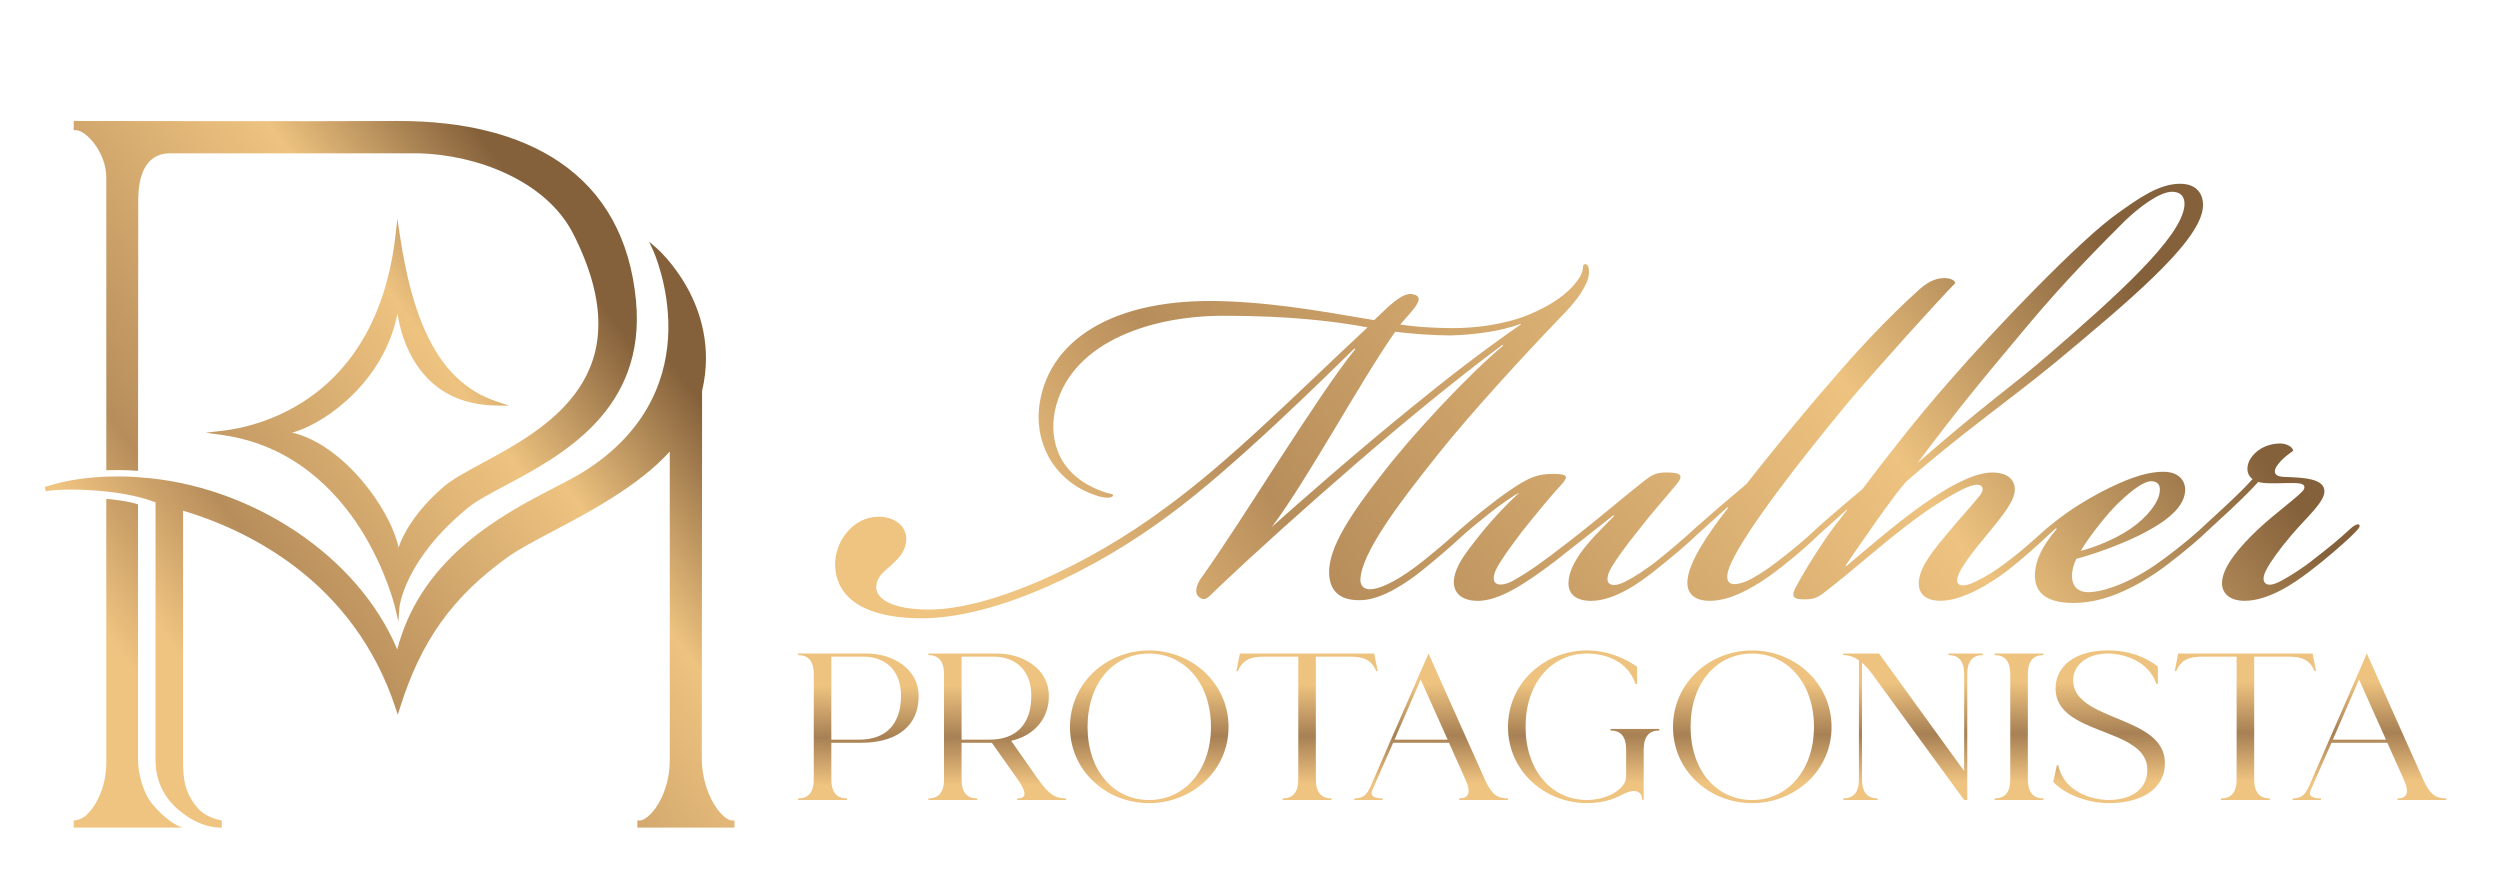
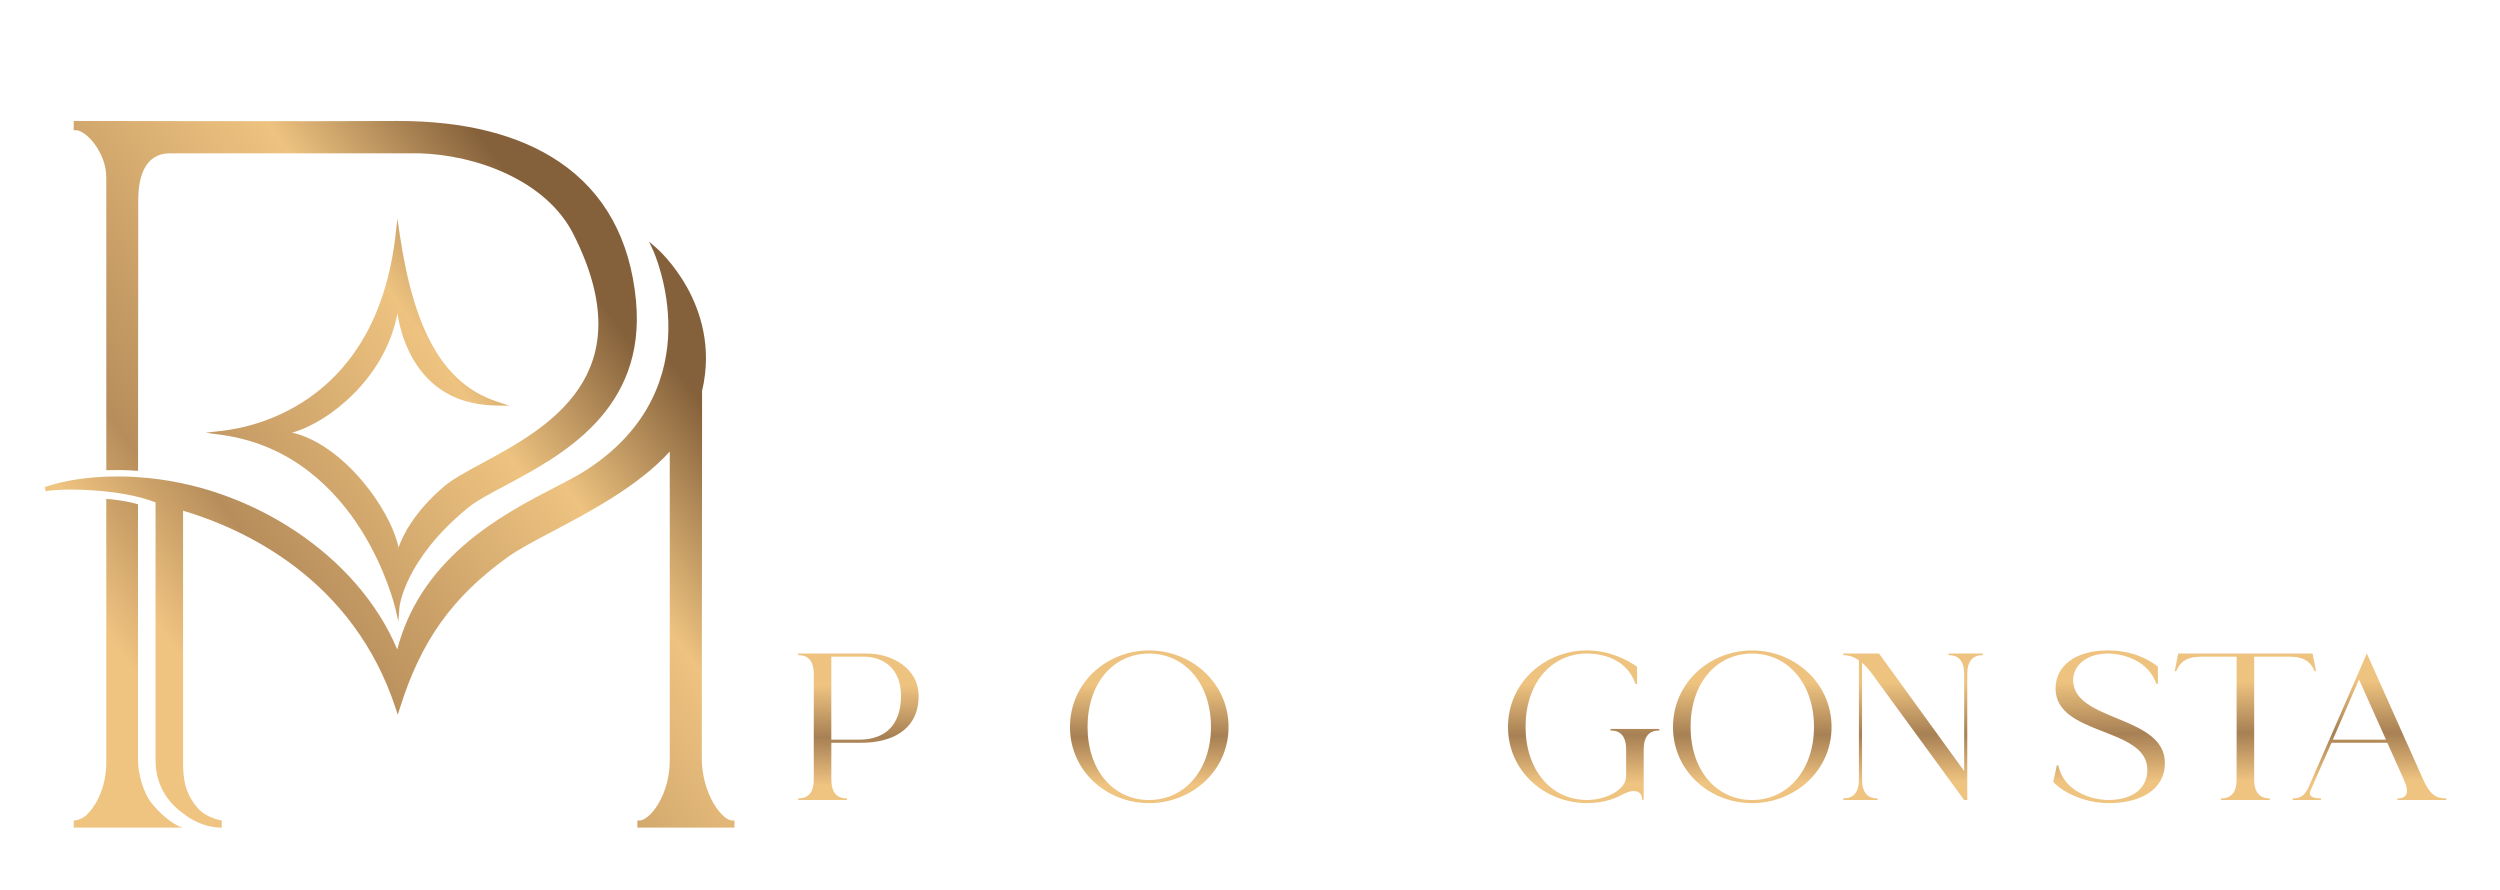
<svg xmlns="http://www.w3.org/2000/svg" xmlns:xlink="http://www.w3.org/1999/xlink" data-name="Camada 1" height="420.77" viewBox="0 0 1182.22 420.77" width="1182.22">
  <defs>
    <linearGradient data-name="Gradiente sem nome 21" gradientUnits="userSpaceOnUse" id="b" x1="767.12" x2="766.93" y1="374.63" y2="311.88">
      <stop offset=".07" stop-color="#efc380" />
      <stop offset=".43" stop-color="#a78054" />
      <stop offset=".82" stop-color="#eec380" />
    </linearGradient>
    <linearGradient data-name="Gradiente sem nome 7" gradientUnits="userSpaceOnUse" id="a" x1="506.81" x2="1016.7" y1="428.42" y2="58.65">
      <stop offset=".13" stop-color="#efc380" />
      <stop offset=".3" stop-color="#b78d5b" />
      <stop offset=".7" stop-color="#eec380" />
      <stop offset=".92" stop-color="#85613b" />
    </linearGradient>
    <linearGradient data-name="Gradiente sem nome 7" id="c" x1="83.79" x2="360.03" xlink:href="#a" y1="383.71" y2="183.38" />
    <linearGradient data-name="Gradiente sem nome 7" id="d" x1="-23.69" x2="263.3" xlink:href="#a" y1="273.68" y2="65.55" />
    <linearGradient data-name="Gradiente sem nome 7" id="e" x1="25.57" x2="314.56" xlink:href="#a" y1="344.65" y2="135.07" />
  </defs>
  <g fill="url(#b)">
    <path d="m409.93,309.05h-32.5v.74c4.52,0,7.39,2.49,7.39,9.05v49.68c0,6.56-2.86,9.05-7.39,9.05v.74h23.09v-.74c-4.52,0-7.39-2.49-7.39-9.05v-17.27h14.41c13.57,0,26.87-5.73,26.87-22.16,0-12.93-12.37-20.04-24.47-20.04Zm-3.6,40.72h-13.21v-39.25h15.05c10.9,0,17.91,6.83,17.91,18.47,0,13.94-7.57,20.78-19.76,20.78Z" />
-     <path d="m490.46,367.88l-12.28-17.55c9.88-2.22,17.82-9.6,17.82-21.24,0-12.93-12.37-20.04-24.47-20.04h-32.51v.74c4.52,0,7.39,2.49,7.39,9.05v49.68c0,6.56-2.86,9.05-7.39,9.05v.74h23.09v-.74c-4.53,0-7.39-2.49-7.39-9.05v-17.27h14.31l12.19,17.27c4.89,6.93,3.79,9.05-.18,9.05v.74h23.09v-.74c-5.26,0-8.31-2.03-13.67-9.7Zm-22.53-18.1h-13.2v-39.25h15.05c10.9,0,17.91,6.83,17.91,18.47,0,13.94-7.57,20.78-19.76,20.78Z" />
    <path d="m543.38,307.58c-19.95,0-37.4,15.24-37.4,36.2s17.45,36.01,37.4,36.01,37.58-15.05,37.58-36.01-17.64-36.2-37.58-36.2Zm0,70.74c-16.9,0-29.09-14.04-29.09-34.63s12.19-34.63,29.09-34.63,29.27,14.22,29.27,34.63-12.37,34.63-29.27,34.63Z" />
-     <path d="m650.77,317.36h.74l-1.66-8.31h-63.53l-1.66,8.31h.74c2.86-7.3,9.51-6.83,14.87-6.83h13.67v57.99c0,6.56-2.86,9.05-7.39,9.05v.74h23.09v-.74c-4.52,0-7.39-2.49-7.39-9.05v-57.99h13.67c5.36,0,12-.46,14.87,6.83Z" />
-     <path d="m702.12,368.52l-26.6-59.47-27.33,62.7c-1.75,4.06-3.6,5.82-7.76,5.82v.74h13.39v-.74c-4.16,0-6-1.29-4.99-3.6l9.97-22.72h26.41l7.94,17.73c2.86,6.46.83,8.59-3.14,8.59v.74h23.09v-.74c-5.26,0-7.85-2.12-10.99-9.05Zm-42.66-18.75l12.37-28.44,12.74,28.44h-25.12Z" />
    <path d="m761.59,345.44c4.53,0,7.39,2.49,7.39,9.05v12.65c0,6.37-9.6,11.17-18.47,11.17-16.9,0-29.09-14.04-29.09-34.63s12.19-34.63,29.09-34.63c6.46,0,18.75,2.12,22.9,14.41h.74v-8.13c-4.43-3.23-13.02-7.76-23.64-7.76-19.95,0-37.4,15.24-37.4,36.2s17.45,36.01,37.4,36.01c3.97,0,7.66-.55,11.17-1.66,5.08-1.66,7.66-4.06,10.8-4.06,2.03,0,4.06.92,4.06,4.16h.74v-23.73c0-6.56,2.86-9.05,7.39-9.05v-.74h-23.09v.74Z" />
    <path d="m828.54,307.58c-19.95,0-37.4,15.24-37.4,36.2s17.45,36.01,37.4,36.01,37.58-15.05,37.58-36.01-17.64-36.2-37.58-36.2Zm0,70.74c-16.9,0-29.09-14.04-29.09-34.63s12.19-34.63,29.09-34.63,29.27,14.22,29.27,34.63-12.37,34.63-29.27,34.63Z" />
    <path d="m921.44,309.79c4.52,0,7.39,2.49,7.39,9.05v45.8l-40.26-55.59h-16.9v.74c2.49,0,4.89.74,7.39,2.49v56.24c0,6.56-2.86,9.05-7.39,9.05v.74h16.25v-.74c-4.52,0-7.39-2.49-7.39-9.05v-55.13c1.57,1.38,3.23,3.14,4.89,5.45l43.4,59.47h1.48v-59.47c0-6.56,2.86-9.05,7.39-9.05v-.74h-16.25v.74Z" />
-     <path d="m943.24,309.79c4.52,0,7.39,2.49,7.39,9.05v49.68c0,6.56-2.86,9.05-7.39,9.05v.74h23.09v-.74c-4.53,0-7.39-2.49-7.39-9.05v-49.68c0-6.56,2.86-9.05,7.39-9.05v-.74h-23.09v.74Z" />
    <path d="m980.36,321.61c0-6.74,6.19-12.56,16.44-12.56,7.2,0,19.21,3.32,22.9,14.31h.74v-8.13c-4.62-3.69-12.56-7.66-23.64-7.66-15.61,0-24.75,7.48-24.75,18.01,0,22.53,43.4,18.1,43.4,38.41,0,10.53-9.33,14.31-18.28,14.31-7.85,0-21.15-3.79-23.83-16.34l-.65-.09-1.75,7.85c4.16,4.71,14.68,10.07,26.23,10.07,15.33,0,26.59-6.56,26.59-18.93,0-22.81-43.4-19.48-43.4-39.25Z" />
    <path d="m1094.5,317.36h.74l-1.66-8.31h-63.53l-1.66,8.31h.74c2.86-7.3,9.51-6.83,14.87-6.83h13.67v57.99c0,6.56-2.86,9.05-7.39,9.05v.74h23.09v-.74c-4.52,0-7.39-2.49-7.39-9.05v-57.99h13.67c5.36,0,12-.46,14.87,6.83Z" />
    <path d="m1145.84,368.52l-26.59-59.47-27.33,62.7c-1.76,4.06-3.6,5.82-7.76,5.82v.74h13.39v-.74c-4.16,0-6-1.29-4.99-3.6l9.97-22.72h26.41l7.94,17.73c2.86,6.46.83,8.59-3.14,8.59v.74h23.09v-.74c-5.26,0-7.85-2.12-10.99-9.05Zm-42.66-18.75l12.37-28.44,12.74,28.44h-25.12Z" />
  </g>
-   <path d="m1115.67,248.15c-.69-.69-2.74.34-5.15,2.74-4.46,4.12-8.58,7.55-16.12,13.38-5.49,4.46-11.66,8.23-15.44,10.29-3.77,2.06-6.17,2.4-7.55,1.37-1.37-1.03-1.37-3.43.34-6.52,1.72-3.43,5.83-9.26,11.66-16.12,7.55-8.92,15.78-15.78,15.78-20.93,0-6.18-9.95-6.52-19.55-6.86-4.46-.34-5.49-2.74-1.03-7.55,2.06-2.06,3.43-3.09,5.83-4.8-.34-2.06-3.43-3.43-6.18-3.43-5.49,0-10.29,2.4-13.04,5.83-3.43,4.12-3.09,8.92,0,10.98-2.74,3.09-7.2,7.55-12.01,12.01l-13.38,12.35s-.03.03-.04.04c-6.51,5.82-14.38,11.98-20.88,16.43-15.1,10.29-26.76,12.69-31.22,12.69-5.15,0-7.89-2.74-7.89-7.89,0-2.06.69-5.15,2.06-7.89,7.89-2.06,19.55-6.18,29.5-10.98,10.29-5.15,21.27-12.01,21.96-20.93.34-4.46-2.4-9.26-10.29-9.26-9.26,0-19.55,4.46-29.5,9.6-6.52,3.43-13.04,7.55-16.81,10.29-3.2,2.35-5.61,4.17-8.04,6.19-.37.29-.76.61-1.21,1.01-.14.13-.32.29-.47.43-.94.82-1.92,1.69-2.97,2.66-.04.04-.07.07-.11.11-3.77,3.37-8.62,7.58-12.92,10.87-7.89,6.18-12.35,8.58-16.47,10.63-2.74,1.37-6.52,2.74-8.23,1.37-1.37-1.03-1.03-3.43,1.37-7.55,2.06-3.43,5.83-8.58,11.32-15.09,5.49-6.86,12.69-14.75,13.72-20.93.69-5.83-3.43-9.26-10.63-9.26-10.29,0-25.39,9.61-37.39,18.53-12.01,8.92-23.33,18.87-31.56,25.73l-.34-.34c8.23-12.01,22.64-32.93,28.47-39.45,25.39-22.3,49.06-38.77,69.98-55.92,34.65-28.82,67.58-56.26,70.33-72.73,1.03-6.18-1.71-12.35-10.63-12.35-9.95,0-19.55,6.86-29.16,13.72-17.84,12.35-59.69,56.26-79.59,79.25-15.44,17.5-29.85,36.02-41.51,51.46-7.89,6.52-20.93,17.84-22.3,19.21-.15.15-.29.29-.43.44-.09.08-.17.17-.25.25-4.46,4.12-8.92,7.89-15.09,12.69-4.8,3.77-9.61,7.21-14.07,9.61-3.09,1.71-8.23,3.77-10.63,2.06-2.4-2.06-.34-6.86.69-9.26,7.2-15.78,31.9-47.69,54.89-75.47,14.41-17.15,44.6-50.43,51.12-56.95,0-1.03-1.71-2.4-5.15-2.4-4.46,0-8.23,2.06-12.35,5.83-15.1,13.72-29.16,28.82-40.82,42.54-14.75,16.81-31.56,37.74-40.48,49.06-9.19,7.71-20.16,17.2-23.86,20.52-.25.22-.51.45-.77.7-.18.17-.33.3-.41.39l-.03.03c-3.77,3.43-9.59,8.56-16.43,14.03-5.49,4.46-12.01,8.58-15.44,10.29-3.43,1.71-6.17,2.4-7.89,1.03-1.37-1.03-1.03-4.12,1.03-7.55,2.4-4.12,6.86-10.29,12.69-17.5,6.86-8.92,12.01-14.41,18.18-21.96,4.12-4.8.69-5.49-5.15-5.49-5.15,0-7.2,1.72-9.95,3.77-10.98,8.58-20.58,17.15-37.05,29.85-10.63,8.23-18.18,13.72-25.73,17.84-3.43,1.71-6.52,2.06-7.89.69-1.03-1.03-1.03-3.43.34-6.18,1.71-3.77,7.2-11.32,12.69-18.53,6.86-8.58,13.38-16.47,17.84-21.27,4.12-4.46,3.43-5.49-3.77-5.49-6.52,0-10.98,1.37-19.9,7.55-7.79,5.2-19.26,14.68-23.67,18.59-.11.09-.22.18-.34.27-3.77,3.43-9.61,8.58-16.47,14.07-10.98,8.92-20.58,14.07-26.07,14.07-2.74,0-4.46-1.71-4.46-4.46.34-12.69,18.87-37.05,36.71-59.35,16.12-20.24,40.82-47,57.29-64.15,7.89-7.89,10.98-12.69,13.04-17.15,1.72-3.77,1.37-9.26-1.03-8.58-1.72.69.69,2.74-3.77,8.23-4.12,5.49-11.32,10.98-22.99,15.78-12.01,4.8-25.73,6.18-35.34,6.18-6.52,0-16.47-.34-25.04-1.72l4.8-5.49c4.8-5.49,5.49-8.23.34-8.92-3.43-.34-7.89,3.43-10.98,6.17l-6.52,6.18c-15.44-2.4-41.85-7.89-70.33-8.92-53.52-2.06-84.74,18.87-88.17,50.77-1.72,18.18,8.58,35.68,28.47,41.51,3.77,1.03,6.18.69,6.52-.34.34-1.03-1.37-.69-4.12-1.72-21.96-7.55-26.07-24.7-23.33-38.42,6.52-30.88,42.54-44.94,79.93-44.94,29.85,0,51.46,2.4,67.93,5.49-33.96,31.56-64.15,62.44-95.71,85.42-36.02,26.76-82.33,48.03-111.84,48.03-17.15,0-26.07-5.15-24.7-12.01.69-3.77,3.43-5.83,6.52-8.58,3.43-3.09,6.86-6.18,7.55-11.66.69-6.86-5.15-11.66-13.04-11.66-12.35,0-20.93,12.01-20.58,23.33,1.03,19.55,21.61,24.7,40.82,24.7,35.68,0,83.02-23.33,116.98-48.71,30.53-22.3,75.13-66.55,87.82-78.9l.34.34c-18.53,22.99-52.83,80.28-72.73,108.06-2.06,2.74-3.77,7.21-1.03,9.26,3.09,2.4,4.8-.68,8.92-4.46,19.55-18.53,39.45-36.36,65.53-59.01,22.64-19.55,45.97-38.77,68.95-55.92l.34.34c-17.5,14.75-43.23,42.54-56.95,60.38-14.75,18.87-25.73,34.99-25.39,47.34.34,9.95,6.86,13.04,15.44,12.69,9.61-.34,21.27-8.23,28.13-13.72,8.58-6.86,14.75-12.35,19.21-16.47.02-.02.05-.05.07-.07,3.41-3.06,7.16-6.14,12.27-10.22,5.15-4.12,12.35-9.26,14.75-10.29-10.63,9.95-17.5,18.18-24.36,27.44-3.09,4.12-6.18,9.26-6.52,14.07-.34,6.18,4.12,9.61,11.32,9.61,10.29,0,22.64-8.23,36.71-18.87l27.45-21.61.34.34c-5.83,5.83-12.35,12.35-16.12,17.84-3.09,4.46-5.49,9.26-5.49,14.07,0,5.15,3.77,8.23,10.63,8.23,11.32,0,23.33-8.92,29.5-13.72,8.23-6.52,16.81-13.72,20.93-17.84.01-.01.03-.03.05-.05l14.01-12.65.34.34c-10.29,13.04-18.87,26.42-19.21,34.65-.34,6.18,3.77,9.26,10.63,9.26,11.32,0,24.01-8.58,30.87-13.72,8.23-6.18,16.81-13.72,20.93-17.84,0,0,.01-.01.02-.02l13.02-11.65v.34c-4.12,5.15-7.55,9.61-10.29,13.72-5.83,8.58-10.63,16.47-14.07,22.98-2.4,4.8-.34,5.49,4.46,5.49,3.77,0,5.83-.69,8.92-3.09,15.1-11.66,23.33-19.55,38.42-31.22,10.98-8.58,20.58-14.41,26.76-17.5,3.43-1.72,7.21-3.09,8.92-2.06,1.71,1.03,1.03,3.09-.34,4.8-4.12,5.15-9.26,10.63-14.41,16.81-6.52,7.89-14.07,16.47-14.41,24.01-.34,5.83,3.43,8.92,10.29,8.92,10.63,0,24.01-8.58,30.88-13.72,6.96-5.31,16.79-14.12,20.23-17.49l3.44-3.09.34.34c-6.86,8.23-9.95,14.41-10.29,21.27-.34,8.92,5.49,13.72,18.18,13.72,11.66,0,24.36-4.46,38.77-14.06,6.18-4.12,17.15-13.04,21.61-17.15.12-.12.24-.24.35-.35l13.71-12.68c5.49-5.15,10.29-9.95,13.04-13.04,1.71.69,4.46.69,7.89.69,8.58,0,15.09-1.03,13.72,2.74-1.03,2.4-14.07,11.66-22.3,19.55-7.55,7.2-16.12,16.81-16.47,24.36-.34,5.15,3.43,8.92,10.63,8.92,11.32,0,23.33-8.23,30.53-13.72,8.58-6.52,15.44-12.69,19.55-16.47,2.74-2.74,5.15-4.8,4.12-5.83Zm-113.55-10.63c6.86-6.52,12.01-9.95,15.09-9.95s4.46,1.71,4.12,4.8c-.34,4.8-5.49,12.01-14.07,17.84-7.2,4.8-16.47,8.58-23.33,10.29,4.12-6.86,12.69-17.84,18.18-22.98Zm-42.88-84.05c17.84-21.27,34.31-37.74,45.63-49.06,7.21-6.86,16.47-13.72,22.3-13.72,3.77,0,6.18,2.06,5.83,6.52-1.37,15.09-31.9,42.54-64.84,71.01-15.78,13.72-28.82,22.3-61.41,50.77,18.53-24.7,27.45-35.68,52.49-65.52Zm-293.3,40.48c-23.67,19.21-51.12,43.23-64.5,55.23,16.81-22.3,41.51-68.27,58.32-92.28,8.58,1.03,18.53,1.72,26.42,1.72,10.29-.34,22.98-1.72,32.93-5.49v.34c-17.84,12.35-34.31,25.04-53.17,40.48Z" fill="url(#a)" />
  <g>
    <path d="m346.33,388.01c-4.81,0-14.22-12.23-14.46-28.95l.14-174.24c4.99-20.97-1.12-38.2-7.13-48.97-6.52-11.67-14.11-18.29-14.43-18.56l-3.51-3.03,1.94,4.21c.08.16,7.59,16.7,7.18,37.82-.37,19.42-7.73,46.83-40.67,67.14-3.4,2.1-7.78,4.36-12.86,6.98-12.08,6.24-28.61,14.77-43.04,27.31-16.29,14.16-26.67,30.35-31.64,49.41-18.34-44.11-69.2-78.04-122.58-81.47,0,0-23.93-2.27-44.1,4.67l.45,1.96c8.87-1.58,35.6-1.12,51.94,5.27v121.65c-.14,13.63,7.62,21.55,12.95,25.38,9.51,7.44,18.36,6.78,18.36,6.78v-3.36s-7.12-1.07-11.22-5.71c-6.13-6.94-7.21-13.82-7.08-23.08v-117.72c29.12,8.67,80.51,32.31,100.56,93.52l.98,2.98.94-3c10.01-31.98,24.85-52.75,51.22-71.69,4.82-3.46,12.2-7.36,20.75-11.88,18.26-9.65,40.82-21.56,55.7-37.9v145.53c.1,12.27-4.86,21.67-9.14,25.98-1.86,1.88-3.75,2.96-5.18,2.96h-1.01v3.37h45.94v-3.37h-1.01Z" fill="url(#c)" />
    <g>
      <path d="m35.87,61.56h-1.01v-4.36h1.01c1.24,0,123.95.24,152.17,0,31.82,0,57.59,6.54,76.59,19.45,21.22,14.42,33.38,36.46,36.12,65.52,4.91,51.93-35.36,73.36-62.01,87.54-7.27,3.87-13.55,7.21-17.48,10.43-30.33,24.87-32.36,46.97-32.38,47.19l-.51,6.56-1.48-6.41c-.04-.18-4.34-18.45-16.56-37.58-11.23-17.58-31.66-39.52-65.19-44.19l-7.83-1.09,7.86-.91c16.96-1.96,72.99-14.42,81.88-92.7l.87-7.64,1.13,7.61c6.84,46.16,20.92,70.47,45.67,78.82l6.14,2.07-6.48-.11c-16.42-.29-28.99-6.77-37.36-19.26-5.35-7.99-7.9-16.85-9.07-24.32-2.59,13.83-9.77,27.08-20.84,38.17-8.97,8.98-19.78,15.68-28.94,18.23,23.94,5.51,46.31,35.72,50.3,54.29,2.18-6.16,7.68-16.94,21.4-28.74,4.07-3.5,10.58-7.02,18.12-11.09,30.63-16.55,76.93-41.56,43.16-108.32-12.86-25.42-45.95-37.51-73.05-38.22h-118.21c-11.62.35-14.31,11.6-14.51,20.97l-.09,129.19c-7.27-.49-10.32-.38-15.02-.31V84c0-12.05-9.65-22.44-14.39-22.44Z" fill="url(#d)" />
      <path d="m72.09,380.3c-4.54-5.41-6.83-14.72-6.83-21.08v-120.73c-5.57-1.73-13.78-2.55-15-2.55v123.31c.32,11.87-4.25,20.92-8.64,25.43-2.81,3.26-6.75,3.33-6.75,3.33v3.36h51.48s-6.15-1.43-14.25-11.07Z" fill="url(#e)" />
    </g>
  </g>
</svg>